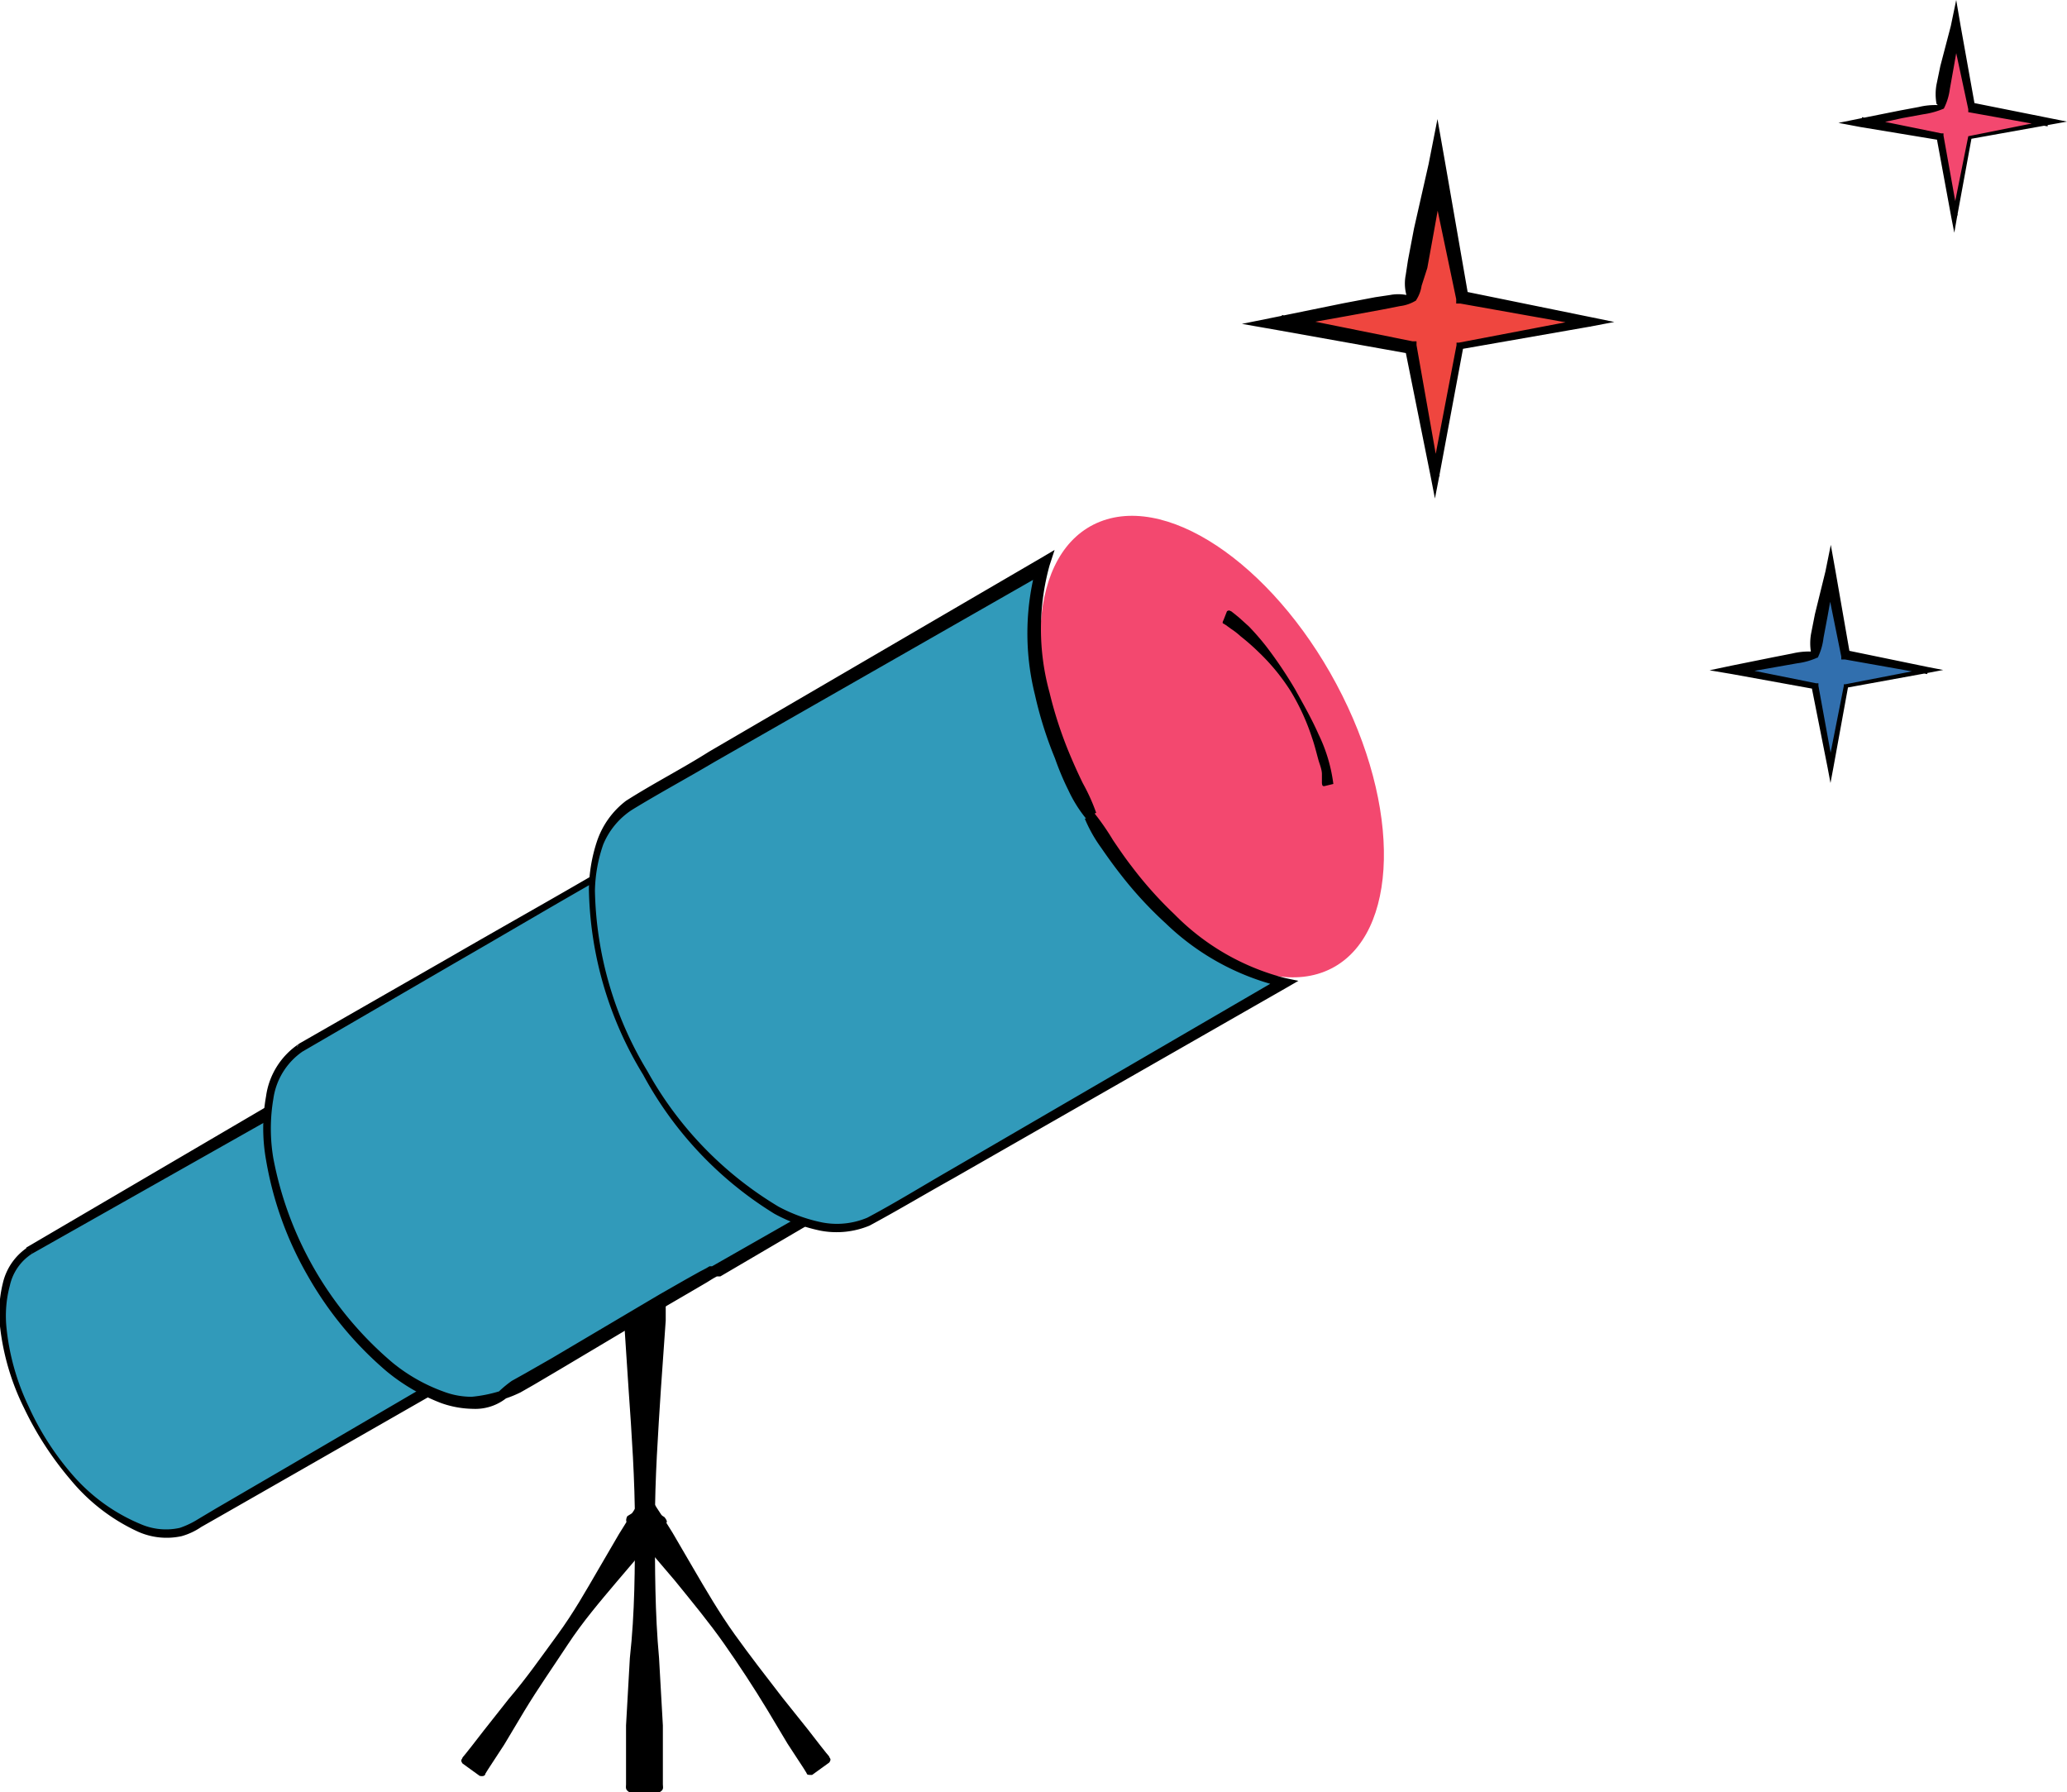
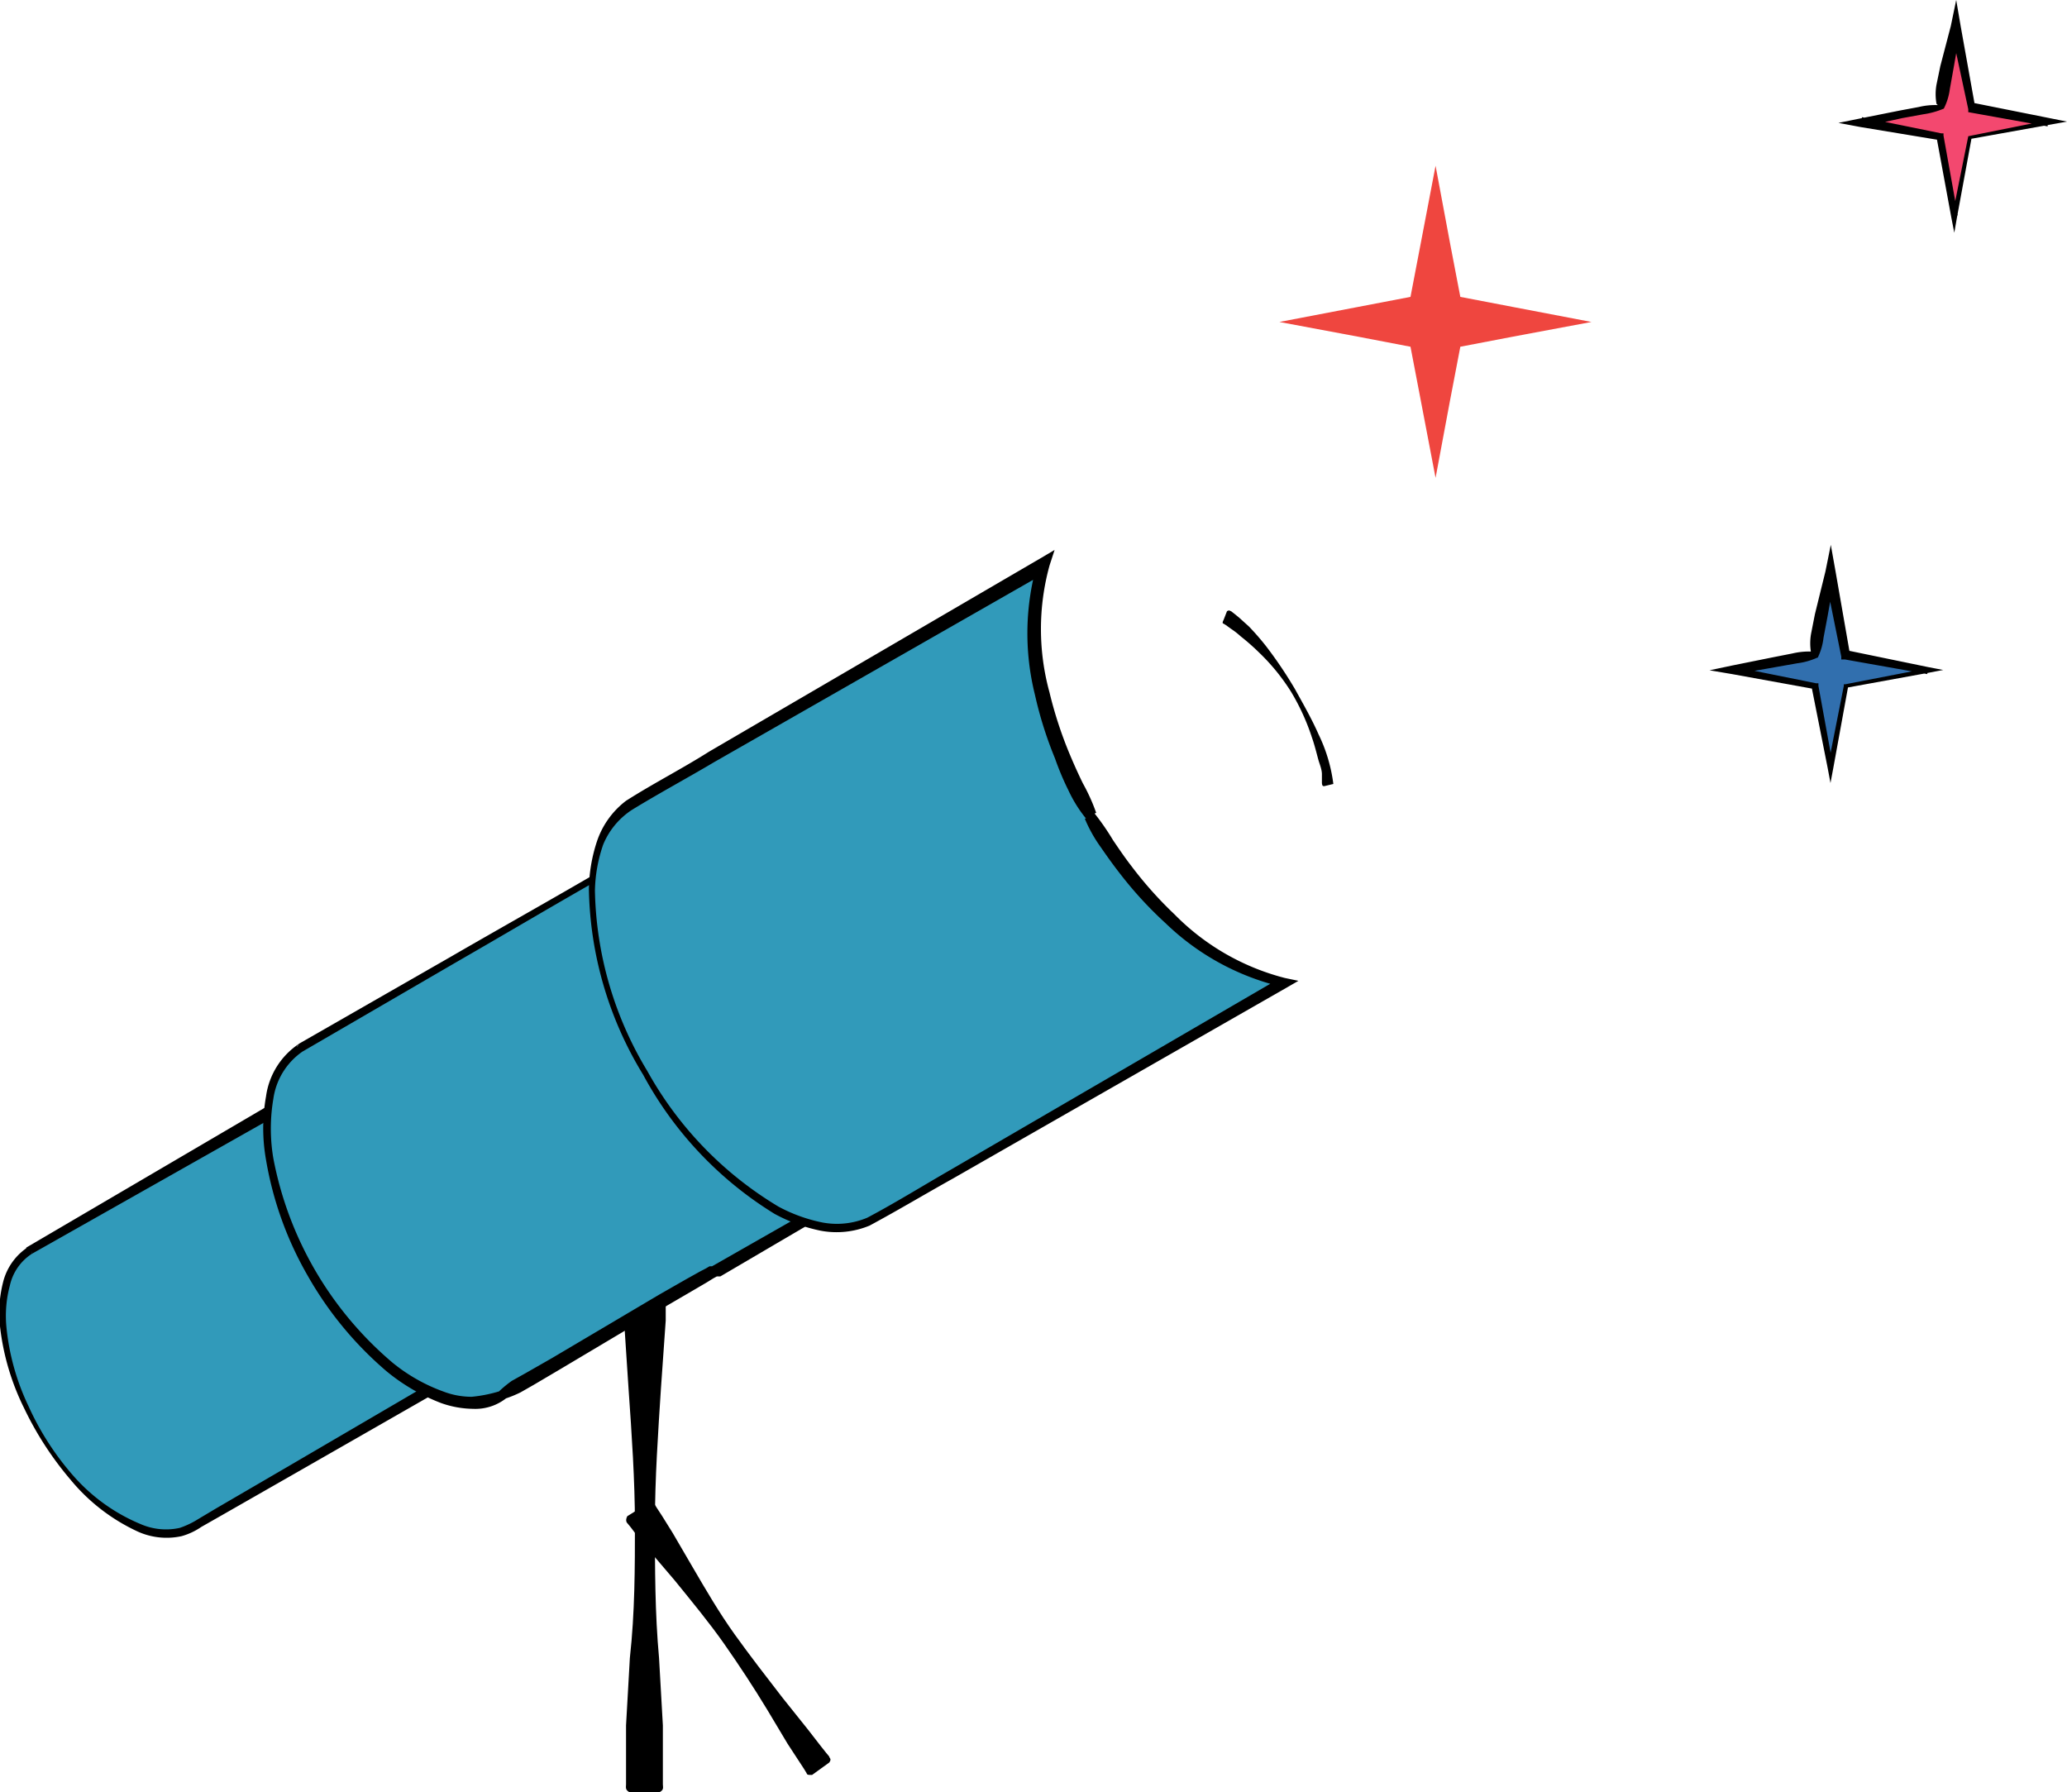
<svg xmlns="http://www.w3.org/2000/svg" viewBox="0 0 65.11 56.44">
  <defs>
    <style>.cls-1{fill:#f3486f;}.cls-2{fill:#319aba;}.cls-3{fill:#ef463f;}.cls-4{fill:#316fae;}</style>
  </defs>
  <g id="Layer_2" data-name="Layer 2">
    <g id="Layer_2-2" data-name="Layer 2">
-       <path class="cls-1" d="M34.08,25.13c-1.95-3.91-1.7-7.8.57-8.7S40.33,18,42.28,21.9s1.7,7.81-.56,8.7S36,29,34.08,25.13" />
      <path d="M20.76,39.45c.25.09.21.18.21.26V40l0,.53,0,1.06-.15,2.13c-.09,1.41-.19,2.83-.19,4.25s0,2.83.13,4.25l.12,2.12,0,1.06,0,.53v.27c0,.09.05.18-.14.26h-.88c-.18-.08-.14-.17-.14-.26v-.27l0-.53,0-1.06.12-2.12C20,50.78,20,49.36,20,48s-.1-2.84-.2-4.25l-.14-2.13-.05-1.06,0-.53v-.27c0-.08,0-.17.21-.26Z" />
-       <path d="M20.93,47.78c.12.15.08.18,0,.22l-.1.12-.19.25-.39.48-.81.95c-.54.64-1.08,1.27-1.56,2s-.93,1.37-1.36,2.08l-.64,1.07-.34.52-.17.26-.08.13s0,.11-.18.07l-.54-.39c-.09-.12,0-.14,0-.19l.1-.12.19-.24.38-.49.79-1c.54-.63,1-1.29,1.52-2s.9-1.39,1.32-2.11l.63-1.08.33-.53.17-.26.08-.13s0-.1.22,0Z" />
      <path d="M20.39,47.36c.18-.06.2,0,.22,0l.08.13.17.26.33.53.63,1.08c.42.72.84,1.44,1.32,2.11s1,1.34,1.51,2l.8,1,.38.49.19.24.1.12c0,.05.09.07,0,.19l-.54.39c-.15,0-.15,0-.18-.07l-.08-.13-.17-.26-.34-.52-.64-1.07c-.43-.71-.89-1.41-1.36-2.08s-1-1.31-1.56-2l-.81-.95-.39-.48-.19-.25-.1-.12s-.08-.07,0-.22Z" />
      <path class="cls-2" d="M10.28,39.85a10.87,10.87,0,0,1-1.56-5L1,39.38H1c-1.25.72-1.14,3.26.26,5.68S4.78,48.86,6,48.14l7.75-4.48a10.62,10.62,0,0,1-3.5-3.81" />
      <path d="M10.41,39.77a2.4,2.4,0,0,1,.37.53l.36.53a11.21,11.21,0,0,0,.8,1,8.79,8.79,0,0,0,1.93,1.67l.23.15-.24.14L9.23,46.44,6.92,47.76l-.58.33a2.08,2.08,0,0,1-.62.29,2.21,2.21,0,0,1-1.37-.14A6,6,0,0,1,2.22,46.6,10.33,10.33,0,0,1,.76,44.35,7.73,7.73,0,0,1,0,41.77a3.89,3.89,0,0,1,.09-1.36,1.86,1.86,0,0,1,.8-1.14l-.06.1a.13.13,0,0,1,0-.08h0l0,0,7.71-4.52.28-.17,0,.33a8.6,8.6,0,0,0,.49,2.5,9.25,9.25,0,0,0,.48,1.19c.08.19.18.39.28.58a2,2,0,0,1,.25.6Zm-.27.16a1.7,1.7,0,0,1-.38-.55c-.1-.2-.2-.4-.29-.6A11.05,11.05,0,0,1,9,37.53a9.25,9.25,0,0,1-.47-2.62l.29.16L1,39.49l0,0a.19.19,0,0,0,0-.08L1,39.49a1.6,1.6,0,0,0-.69,1,3.67,3.67,0,0,0-.11,1.28,7.47,7.47,0,0,0,.7,2.52,8.81,8.81,0,0,0,1.42,2.2A5.76,5.76,0,0,0,4.43,48a2,2,0,0,0,1.23.12,2.66,2.66,0,0,0,.57-.27l.57-.34,2.3-1.34,4.6-2.69v.29a9.55,9.55,0,0,1-2-1.72c-.29-.33-.57-.67-.83-1-.13-.18-.26-.36-.38-.55a1.83,1.83,0,0,1-.3-.59Z" />
      <path class="cls-2" d="M15.82,43.94s6.71-3.89,6.73-3.89l2.85-1.64a12.48,12.48,0,0,1-4.47-4.72,12.3,12.3,0,0,1-1.85-6.23L9.5,33h0c-1.56.9-1.42,4.08.33,7.11s4.43,4.74,6,3.84" />
      <path d="M15.9,44.07a1.57,1.57,0,0,1-1,.3,3.11,3.11,0,0,1-1-.18,6.15,6.15,0,0,1-1.72-1,11.21,11.21,0,0,1-2.48-3,10.94,10.94,0,0,1-1.32-3.66,5.67,5.67,0,0,1,0-2,2.37,2.37,0,0,1,1.06-1.67h0s-.09.08-.08.11l.06-.1,4.8-2.75c1.59-.92,3.2-1.82,4.79-2.75l.15-.09v.17a10.32,10.32,0,0,0,.53,3.2,15.2,15.2,0,0,0,1.34,3A15.88,15.88,0,0,0,23,36.25a10.14,10.14,0,0,0,2.52,2l.26.14-.26.15-2.83,1.66-.11,0,0,0h0l-.11.06-.21.13-.41.24-.84.49-1.68,1-1.68,1-.83.49-.42.24a3.71,3.71,0,0,1-.46.19Zm-.16-.27a3.68,3.68,0,0,1,.38-.31l.43-.24.84-.48,1.69-1,1.69-1,.84-.48.43-.24.21-.11.1-.06,0,0,.06,0,.12,0-.1,0,2.86-1.63v.29a10.28,10.28,0,0,1-2.57-2.11,14.53,14.53,0,0,1-1.93-2.69,14.76,14.76,0,0,1-1.33-3A10.39,10.39,0,0,1,19,27.46l.15.08c-1.61.91-3.19,1.85-4.79,2.77L9.56,33.1,9.62,33a.11.11,0,0,1-.08.11h0a2.18,2.18,0,0,0-.93,1.5,5.59,5.59,0,0,0,0,1.87,11.16,11.16,0,0,0,3.76,6.44,5.48,5.48,0,0,0,1.61.91,2.48,2.48,0,0,0,.88.16,4.36,4.36,0,0,0,.86-.17Z" />
      <path class="cls-2" d="M34.35,25.7c-1.69-2.92-2.17-5.87-1.48-7.91L20,25.24h0c-1.88,1.09-1.7,4.91.4,8.53s5.31,5.69,7.18,4.61l12.92-7.45c-2.12-.42-4.43-2.32-6.11-5.23" />
      <path d="M34.48,25.62a7.85,7.85,0,0,1,.58.84c.19.28.38.56.59.83A12.28,12.28,0,0,0,37,28.8a7.49,7.49,0,0,0,3.47,2l.43.09-.38.22-10.49,6c-.88.49-1.73,1-2.64,1.49a2.71,2.71,0,0,1-1.54.16,5.25,5.25,0,0,1-1.45-.53,11.61,11.61,0,0,1-4.14-4.38A11.58,11.58,0,0,1,18.55,28a5,5,0,0,1,.26-1.52,2.67,2.67,0,0,1,.91-1.26c.88-.56,1.75-1,2.62-1.55l10.44-6.09.44-.26-.16.49a7.53,7.53,0,0,0,0,4,12.8,12.8,0,0,0,.63,1.93q.2.48.42.93a6,6,0,0,1,.42.93Zm-.27.16a4.22,4.22,0,0,1-.56-.9q-.23-.46-.42-1a12.24,12.24,0,0,1-.63-2,8,8,0,0,1,.09-4.2L33,18l-10.5,6c-.86.51-1.77,1-2.6,1.51A2.39,2.39,0,0,0,19,26.6a4.7,4.7,0,0,0-.26,1.45,11.38,11.38,0,0,0,1.65,5.68A11.44,11.44,0,0,0,24.52,38a5,5,0,0,0,1.38.5,2.46,2.46,0,0,0,1.42-.15c.87-.46,1.74-1,2.61-1.5l10.45-6.08,0,.31a7.88,7.88,0,0,1-3.66-2,12.17,12.17,0,0,1-1.42-1.54c-.22-.28-.42-.56-.62-.85a4.51,4.51,0,0,1-.51-.91Z" />
      <path d="M38.65,19.25c.08-.05.1,0,.13,0l.09.07.16.13.31.28a8,8,0,0,1,.54.62,13.29,13.29,0,0,1,.91,1.35c.26.47.53.94.75,1.44A5,5,0,0,1,42,24.69l-.29.07c-.07,0-.06-.06-.07-.09l0-.09,0-.2c0-.12-.05-.26-.09-.38s-.13-.51-.22-.76a7,7,0,0,0-.66-1.45,6.46,6.46,0,0,0-1-1.23,7.08,7.08,0,0,0-.59-.52,2.34,2.34,0,0,0-.31-.24l-.15-.11-.08-.05s-.06,0,0-.11Z" />
      <polygon class="cls-3" points="44.43 9.35 44.75 7.68 45.22 5.22 45.68 7.68 46 9.35 47.67 9.67 50.13 10.14 47.67 10.6 46 10.92 45.68 12.59 45.22 15.05 44.75 12.59 44.43 10.92 42.76 10.6 40.3 10.14 42.76 9.67 44.43 9.35" />
-       <path d="M44.61,9.46l0,0a1.23,1.23,0,0,1-.51.18l-.56.11-1.09.2-2.07.37V9.92l4.12.83.12,0,0,.12L45.35,15h-.26l.79-4.13,0-.08.08,0L50.1,10v.29L46,9.56l-.13,0,0-.14L45,5.27h.53l-.37,2.07-.2,1.1L44.78,9a1.14,1.14,0,0,1-.17.45m-.33-.25h0a1.39,1.39,0,0,1,0-.54l.07-.46.19-1L45,5.17l.28-1.42.25,1.42.72,4.14L46,9.15l4.12.84.73.15-.73.14L46,11l.1-.1-.77,4.13-.13.67-.13-.67L44.26,11l.14.14-4.14-.74-1.14-.2,1.14-.23,2.06-.42,1-.19.47-.07a1.37,1.37,0,0,1,.51,0" />
      <polygon class="cls-4" points="57.17 20.63 57.37 19.58 57.66 18.05 57.95 19.58 58.15 20.63 59.19 20.83 60.73 21.12 59.19 21.41 58.15 21.61 57.95 22.65 57.66 24.19 57.37 22.65 57.17 21.61 56.12 21.41 54.59 21.12 56.12 20.83 57.17 20.63" />
      <path d="M57.27,20.7h0a2.21,2.21,0,0,1-.66.19l-.68.12-1.3.23V21l2.58.52h.07l0,.08.47,2.58h-.18l.51-2.58v-.05h.05l2.58-.5v.18l-2.59-.46H58l0-.09-.52-2.57h.32l-.23,1.29-.13.69a1.93,1.93,0,0,1-.19.64m-.2-.16h0a1.71,1.71,0,0,1,0-.62l.12-.61L57.5,18l.17-.84.15.84.45,2.58-.1-.1,2.57.53.47.09-.47.09-2.58.47.06-.06-.47,2.58-.09.48-.09-.48-.51-2.57.09.09-2.59-.47-.71-.12.71-.15,1.29-.26.61-.12a2.29,2.29,0,0,1,.61-.06" />
      <polygon class="cls-1" points="61.13 3.35 61.32 2.34 61.61 0.85 61.89 2.34 62.08 3.35 63.1 3.54 64.59 3.83 63.1 4.11 62.08 4.3 61.89 5.32 61.61 6.81 61.32 5.32 61.13 4.3 60.12 4.11 58.63 3.83 60.12 3.54 61.13 3.35" />
      <path d="M61.23,3.42h0a2.59,2.59,0,0,1-.65.18l-.66.12L58.65,4V3.69l2.5.51h.07l0,.07.45,2.51h-.17L62,4.29v0h0l2.5-.5v.19l-2.51-.45H62l0-.09L61.45.88h.31l-.22,1.25-.12.67a1.88,1.88,0,0,1-.19.62M61,3.27h0a1.68,1.68,0,0,1,0-.61l.12-.58L61.45.82,61.62,0l.14.82.45,2.51-.1-.1,2.5.5.5.1-.5.09-2.51.45,0,0-.46,2.5-.08.46-.09-.46L61,4.32l.08.09L58.6,4l-.69-.13.69-.14,1.25-.25.59-.11a2.22,2.22,0,0,1,.6-.06" />
    </g>
  </g>
</svg>